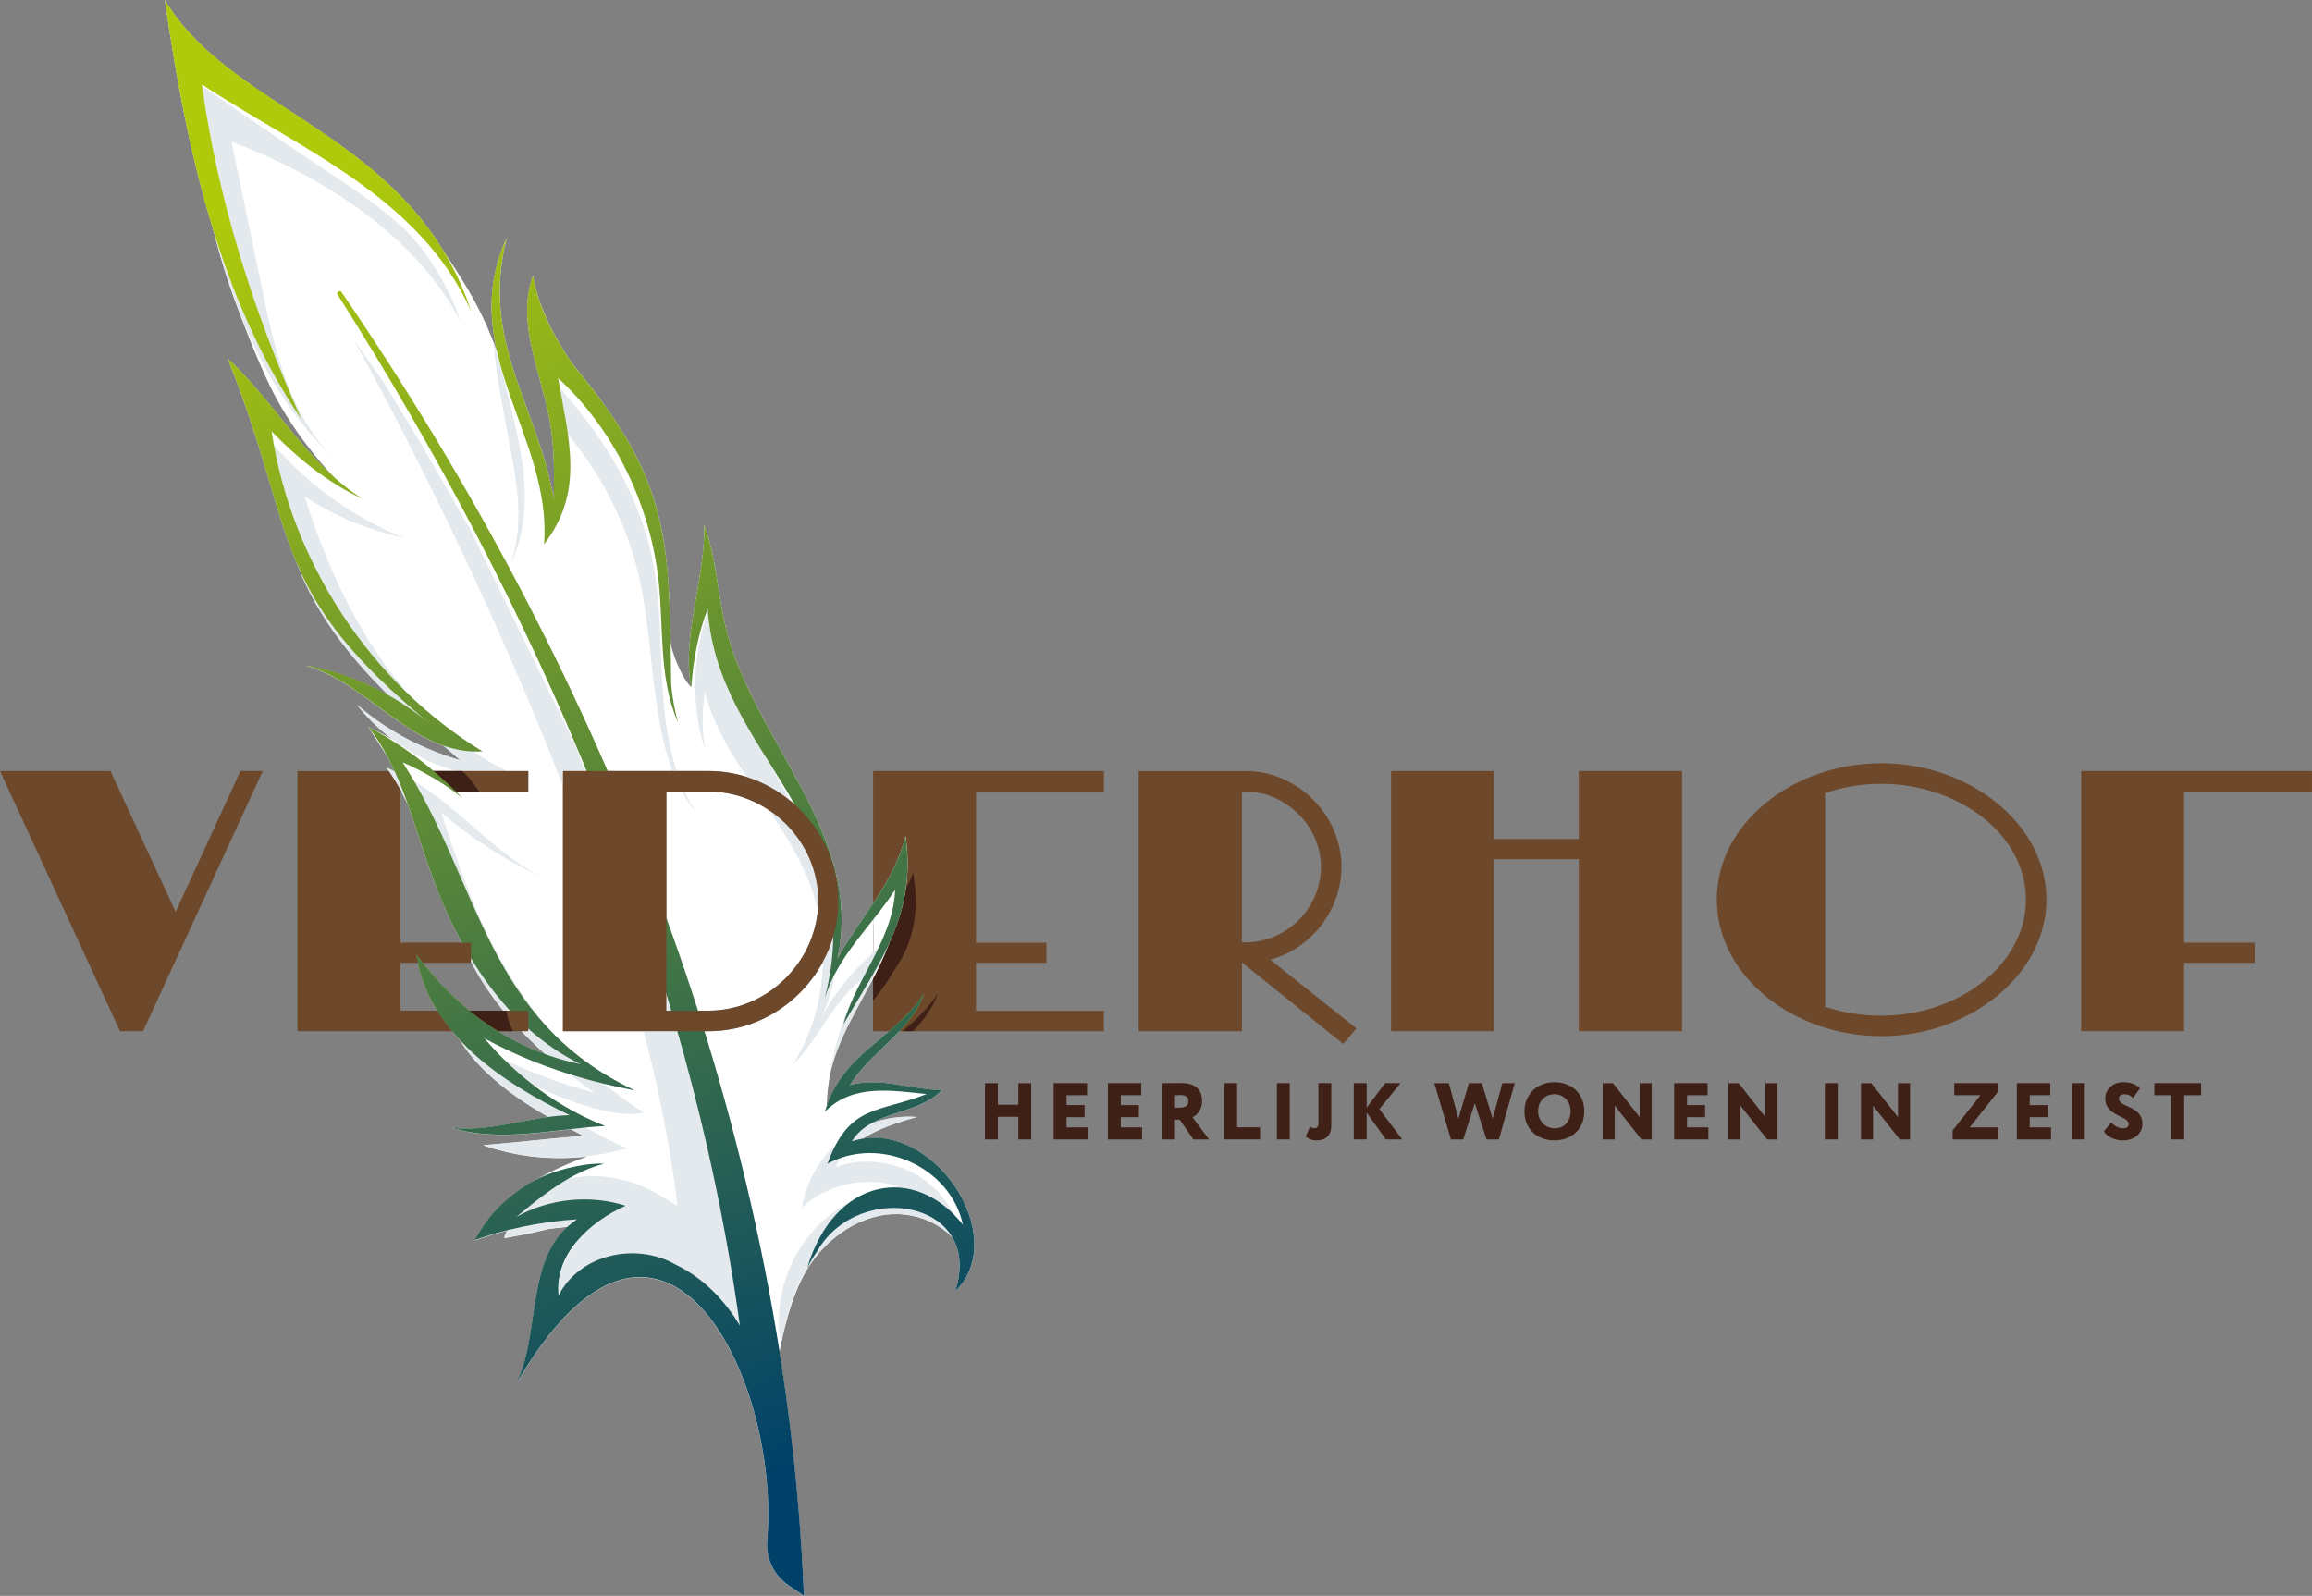
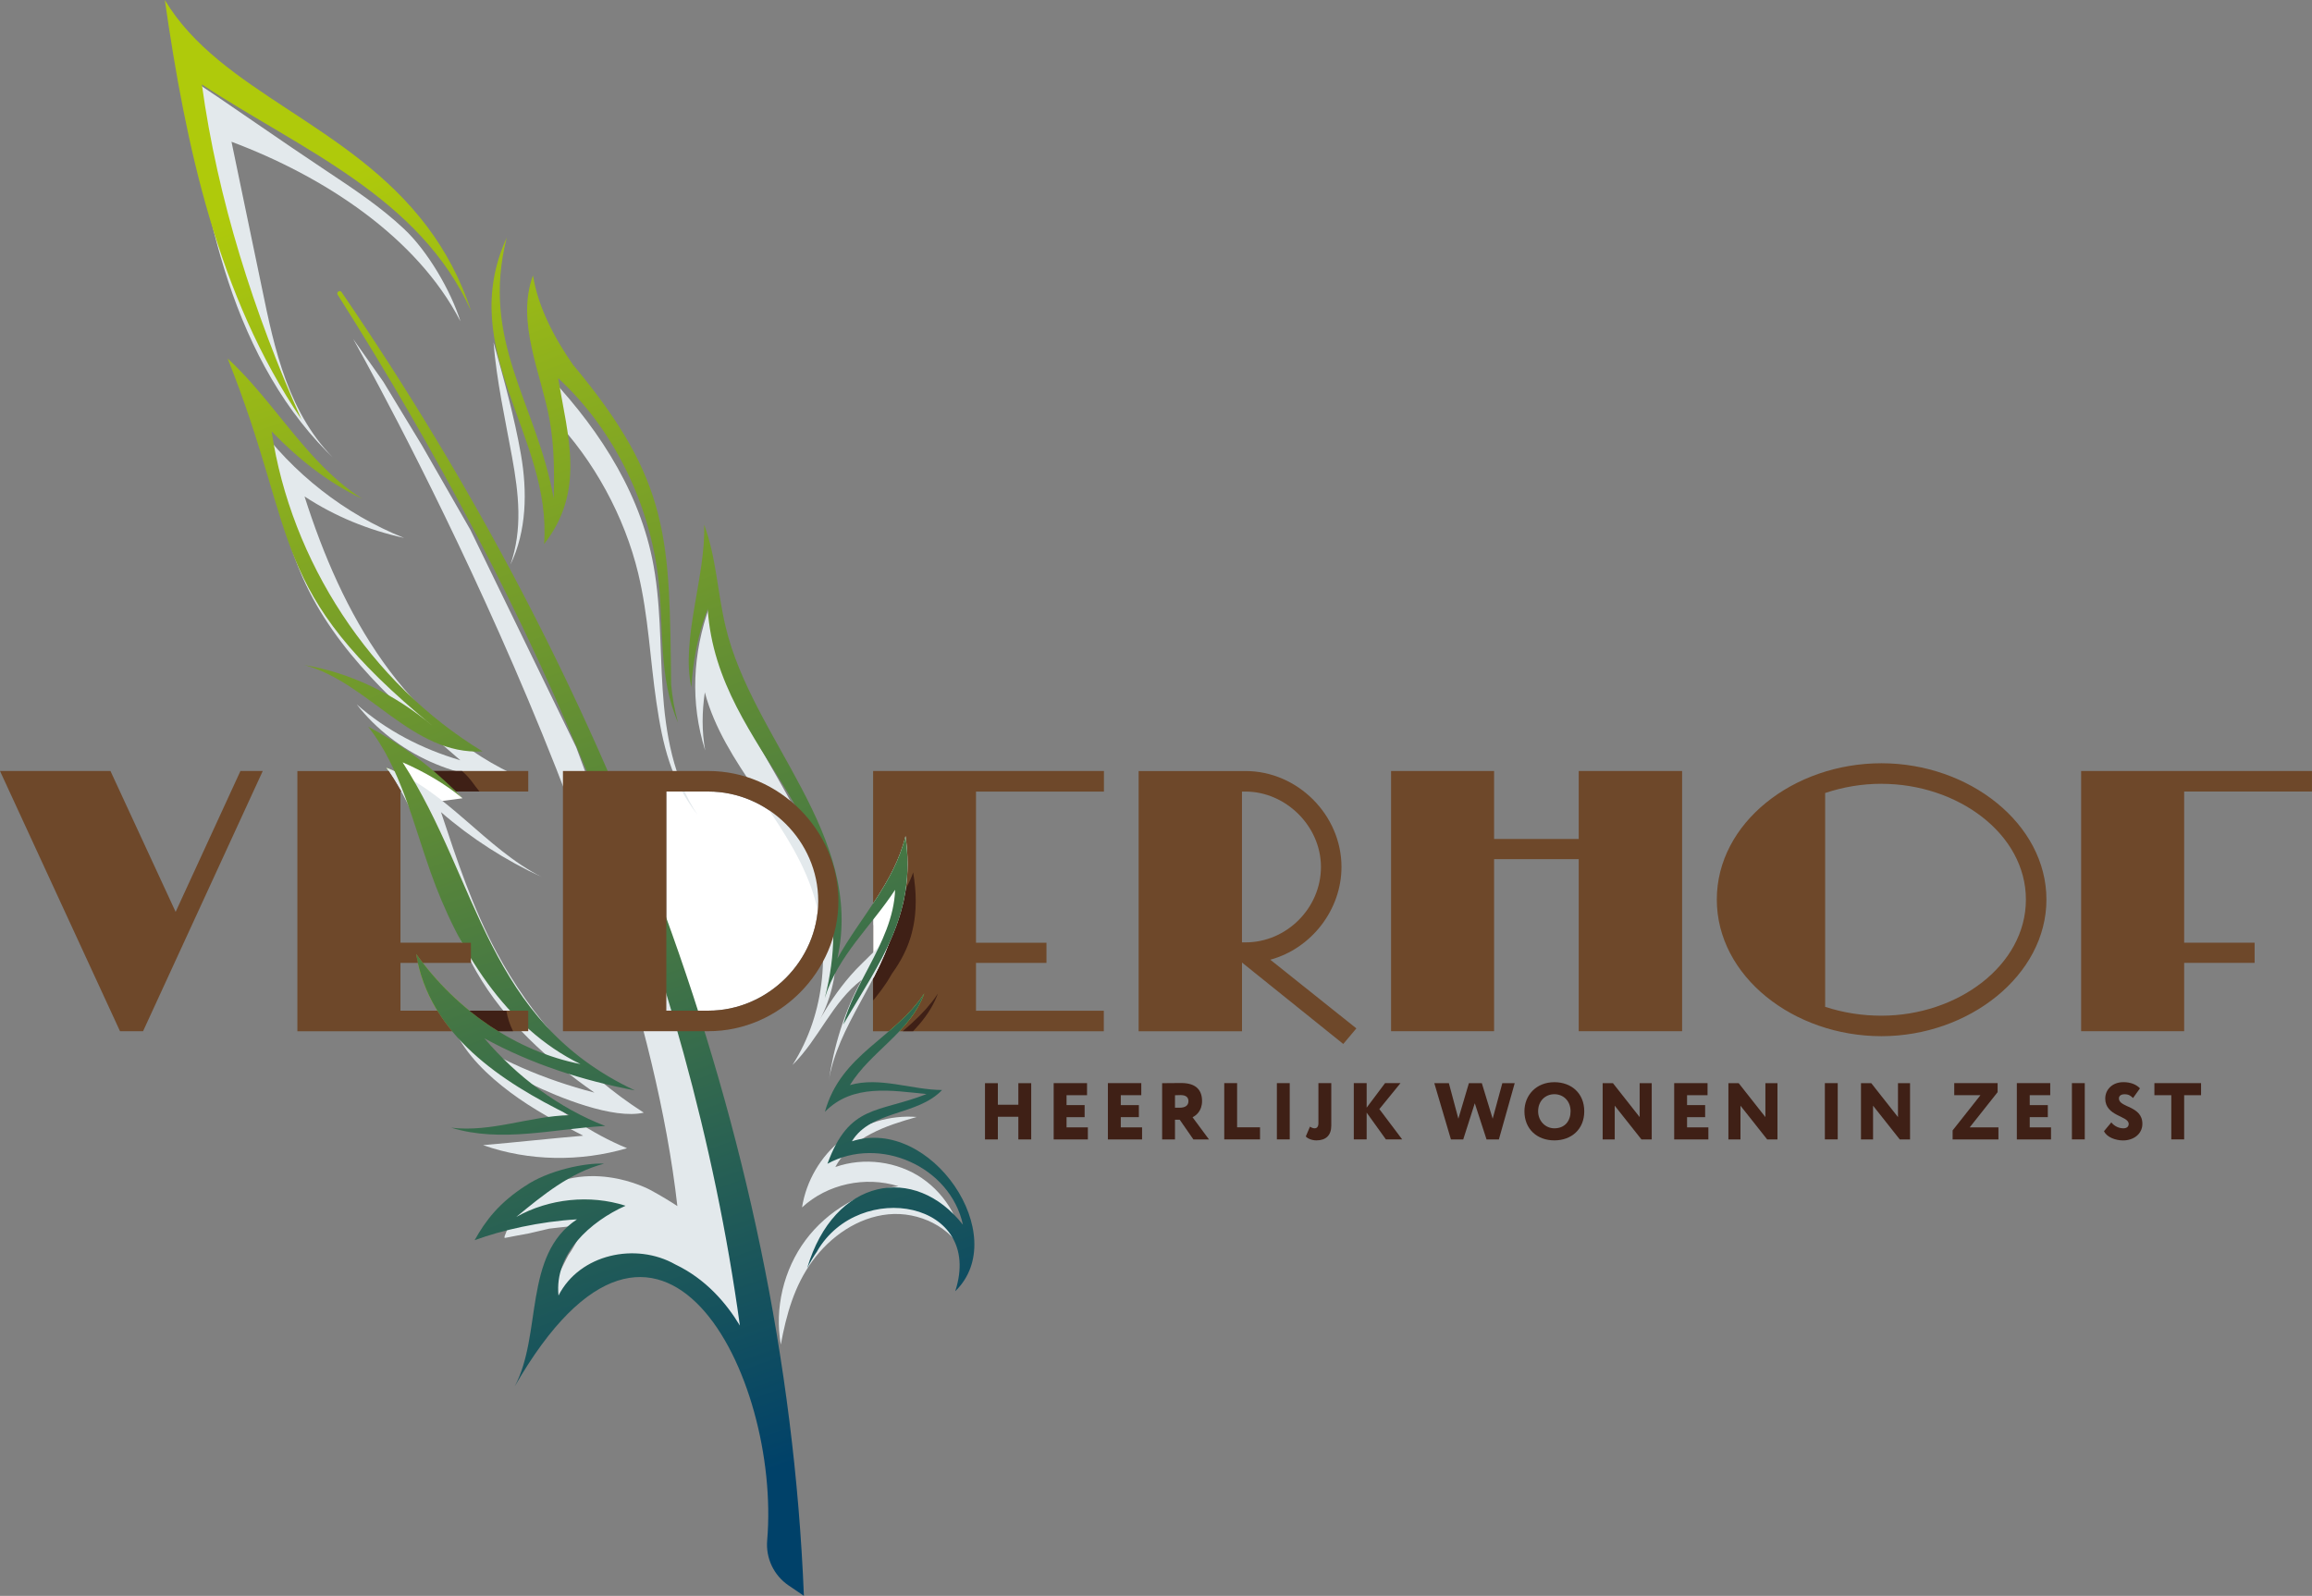
<svg xmlns="http://www.w3.org/2000/svg" xmlns:xlink="http://www.w3.org/1999/xlink" id="Laag_2" viewBox="0 0 584.34 403.4">
  <rect x="0" y="0" width="584.34" height="403.4" fill="#808080" stroke="none" />
  <defs>
    <style>.cls-1{fill:url(#Naamloos_verloop_15-6);}.cls-1,.cls-2,.cls-3,.cls-4,.cls-5,.cls-6,.cls-7,.cls-8,.cls-9,.cls-10,.cls-11,.cls-12,.cls-13,.cls-14{stroke-width:0px;}.cls-2{fill:url(#Naamloos_verloop_15-3);}.cls-3{fill:url(#Naamloos_verloop_15-7);}.cls-4{fill:#6e482a;}.cls-5{fill:#e3e9ec;}.cls-6{fill:#3f2016;}.cls-7{fill:none;}.cls-8{fill:#95c11f;}.cls-9{fill:#afca0b;}.cls-10{fill:#fff;}.cls-11{fill:url(#Naamloos_verloop_15-4);}.cls-12{fill:url(#Naamloos_verloop_15-2);}.cls-13{fill:url(#Naamloos_verloop_15-5);}.cls-14{fill:url(#Naamloos_verloop_15);}</style>
    <linearGradient id="Naamloos_verloop_15" x1="141.47" y1="23.97" x2="257.94" y2="349.4" gradientUnits="userSpaceOnUse">
      <stop offset="0" stop-color="#afca0b" />
      <stop offset="1" stop-color="#004169" />
    </linearGradient>
    <linearGradient id="Naamloos_verloop_15-2" x1="56.39" y1="54.42" x2="172.84" y2="379.83" xlink:href="#Naamloos_verloop_15" />
    <linearGradient id="Naamloos_verloop_15-3" x1="126.94" y1="29.17" x2="243.41" y2="354.6" xlink:href="#Naamloos_verloop_15" />
    <linearGradient id="Naamloos_verloop_15-4" x1="116.05" y1="33.07" x2="232.51" y2="358.5" xlink:href="#Naamloos_verloop_15" />
    <linearGradient id="Naamloos_verloop_15-5" x1="78.55" y1="46.49" x2="195.01" y2="371.92" xlink:href="#Naamloos_verloop_15" />
    <linearGradient id="Naamloos_verloop_15-6" x1="55.02" y1="54.91" x2="171.51" y2="380.39" xlink:href="#Naamloos_verloop_15" />
    <linearGradient id="Naamloos_verloop_15-7" x1="63.57" y1="51.85" x2="180.04" y2="377.28" xlink:href="#Naamloos_verloop_15" />
  </defs>
  <g id="Laag_1-2">
    <path class="cls-6" d="m257.38,282.29h-5.18v5.73h-3.25v-14.22h3.25v5.45h5.18v-5.45h3.25v14.22h-3.25v-5.73Z" />
    <path class="cls-6" d="m266.31,273.79h8.43v3.05h-5.18v2.5h4.57v3.05h-4.57v2.58h5.39v3.05h-8.64v-14.22Z" />
    <path class="cls-6" d="m280.02,273.79h8.43v3.05h-5.18v2.5h4.57v3.05h-4.57v2.58h5.38v3.05h-8.64v-14.22Z" />
    <path class="cls-6" d="m293.72,288.02v-14.22c.79,0,4.43-.04,4.83-.04,3.88,0,5.26,1.93,5.26,4.55s-1.63,3.72-2.4,4.1l4.15,5.61h-3.94l-3.45-4.98h-1.2v4.98h-3.25Zm3.25-11.17v3.15h1.18c1.24,0,2.22-.45,2.22-1.65,0-.79-.41-1.54-1.97-1.54-.49,0-.75.02-1.42.04Z" />
    <path class="cls-6" d="m309.42,273.79h3.25v11.17h5.79v3.05h-9.04v-14.22Z" />
    <path class="cls-6" d="m322.72,273.79h3.25v14.22h-3.25v-14.22Z" />
    <path class="cls-6" d="m336.47,284.54c0,2.42-1.34,3.72-3.76,3.72-1.22,0-2.32-.53-2.68-1l1.06-2.48c.32.24.77.43,1.18.43.57,0,.95-.43.95-1.26v-10.16h3.25v10.75Z" />
    <path class="cls-6" d="m342.16,273.79h3.25v6.2l4.65-6.2h3.9l-5.34,6.56,5.77,7.66h-4.12l-4.86-6.77v6.77h-3.25v-14.22Z" />
    <path class="cls-6" d="m378.82,288.02h-3.11l-2.97-9.14-2.92,9.14h-3.11l-4.2-14.22h3.68l2.4,8.98,2.66-8.98h3.27l2.74,8.98,2.44-8.98h3.13l-4,14.22Z" />
    <path class="cls-6" d="m392.85,273.55c4.33,0,7.56,2.82,7.56,7.36s-3.23,7.35-7.56,7.35-7.56-2.82-7.56-7.35c0-4.12,3.03-7.36,7.56-7.36Zm0,11.66c2.7,0,4.1-1.91,4.1-4.31,0-2.6-1.81-4.31-4.1-4.31s-4.1,1.71-4.1,4.31c0,2.44,1.83,4.31,4.1,4.31Z" />
    <path class="cls-6" d="m414.86,288.02l-6.75-8.53v8.53h-3.05v-14.22h2.6l6.75,8.57v-8.57h3.05v14.22h-2.6Z" />
    <path class="cls-6" d="m423.14,273.79h8.43v3.05h-5.18v2.5h4.57v3.05h-4.57v2.58h5.39v3.05h-8.64v-14.22Z" />
    <path class="cls-6" d="m446.64,288.02l-6.75-8.53v8.53h-3.05v-14.22h2.6l6.75,8.57v-8.57h3.05v14.22h-2.6Z" />
    <path class="cls-6" d="m461.22,273.79h3.25v14.22h-3.25v-14.22Z" />
    <path class="cls-6" d="m480.15,288.02l-6.75-8.53v8.53h-3.05v-14.22h2.6l6.75,8.57v-8.57h3.05v14.22h-2.6Z" />
    <path class="cls-6" d="m493.91,273.79h10.97v2.28l-7.05,8.9h7.26v3.05h-11.58v-2.28l7.03-8.9h-6.62v-3.05Z" />
    <path class="cls-6" d="m509.75,273.79h8.43v3.05h-5.18v2.5h4.57v3.05h-4.57v2.58h5.38v3.05h-8.64v-14.22Z" />
    <path class="cls-6" d="m523.66,273.79h3.25v14.22h-3.25v-14.22Z" />
    <path class="cls-6" d="m532.09,277.65c0-2.19,1.75-4.11,4.59-4.11,1.83,0,3.29.61,4.18,1.57l-1.75,2.44c-.63-.59-1.1-.95-2.15-.95-.9,0-1.42.41-1.42,1.06,0,2.36,5.93,1.79,5.93,6.42,0,2.48-2.13,4.19-4.88,4.19-1.91,0-4.12-.81-4.82-2.34l1.85-2.22c.81,1.04,2.05,1.5,3.05,1.5.85,0,1.34-.43,1.34-1.1,0-2.13-5.93-1.87-5.93-6.46Z" />
    <path class="cls-6" d="m544.51,273.79h11.79v3.05h-4.27v11.17h-3.25v-11.17h-4.27v-3.05Z" />
    <path class="cls-4" d="m36.15,260.66h-5.82L0,194.89h27.92l16.47,35.61,16.38-35.61h5.64l-30.25,65.77Z" />
    <path class="cls-4" d="m339.5,263.89l-25.59-20.58v17.36h-26.13v-65.77h27.02c13.15,0,24.25,11.1,24.25,24.25,0,10.74-7.52,20.58-17.99,23.44l21.75,17.36-3.31,3.94Zm-24.7-63.8h-.9v38.12h.9c10.38,0,19.06-8.68,19.06-19.06s-8.95-19.06-19.06-19.06Z" />
    <path class="cls-4" d="m399.01,260.66v-43.49h-21.39v43.49h-26.04v-65.77h26.04v17.18h21.39v-17.18h26.13v65.77h-26.13Z" />
    <path class="cls-4" d="m475.52,261.92c-22.19,0-41.61-15.12-41.61-34.54s19.42-34.45,41.61-34.45,41.7,15.3,41.7,34.45-19.6,34.54-41.7,34.54Zm0-63.8c-4.92,0-9.66.81-14.23,2.33v54.05c4.65,1.52,9.4,2.24,14.23,2.24,19.24,0,36.51-12.71,36.51-29.35s-17.27-29.26-36.51-29.26Z" />
    <path class="cls-4" d="m552.03,200.08v38.21h17.81v5.1h-17.81v17.27h-26.04v-65.77h58.34v5.19h-32.3Z" />
    <path class="cls-7" d="m126.44,260.97c.19.12.38.22.57.33.65.38,1.29.76,1.95,1.12.32.17.64.34.96.51.54.29,1.08.57,1.63.84.34.17.69.34,1.03.5.55.26,1.11.51,1.67.76.33.14.65.29.98.43.72.3,1.45.59,2.18.86.16.06.32.13.48.19,0,0,0,0,0,0,0,0,0,0,0,0-1.64-1.46-3.24-2.97-4.79-4.52-.14-.14-.28-.29-.42-.43-.29-.29-.56-.59-.84-.88h-5.88c.16.1.32.21.49.31Z" />
    <path class="cls-7" d="m101.21,238.29h15.53s-.03-.07-.05-.1c0,0,0,0,0,0,0,0,0,0,0,0-.73-1.33-1.43-2.68-2.1-4.04-.16-.33-.32-.66-.48-.99-.5-1.04-.99-2.09-1.46-3.15-.19-.41-.37-.83-.55-1.24-.44-1.02-.87-2.04-1.28-3.07-.16-.39-.32-.78-.48-1.18-.54-1.39-1.07-2.78-1.56-4.17-.46-1.3-.91-2.62-1.35-3.94-.07-.2-.14-.41-.21-.61-.36-1.08-.71-2.16-1.06-3.24-1.02-3.14-2.04-6.3-3.15-9.42-.01-.03-.03-.06-.05-.09-.45-.91-.92-1.81-1.41-2.7-.05-.09-.1-.18-.15-.27h-.2v38.21Z" />
    <path class="cls-7" d="m106.86,243.39c.05.06.09.13.14.19.2.25.4.5.6.75.44.55.89,1.1,1.34,1.63.24.28.47.55.71.83.45.51.9,1.02,1.36,1.51.24.26.47.51.71.76.55.58,1.1,1.14,1.67,1.69.15.15.3.31.46.46.72.69,1.44,1.37,2.18,2.03.21.19.43.37.65.56.54.47,1.08.93,1.63,1.38.11.09.23.18.35.28h8.59c-.32-.39-.65-.78-.96-1.18-.14-.18-.28-.37-.42-.55-.49-.64-.97-1.28-1.44-1.93-.19-.27-.39-.54-.58-.81-.43-.61-.84-1.22-1.25-1.84-.17-.26-.35-.52-.52-.79-.55-.87-1.09-1.74-1.6-2.64,0,0,0-.01-.01-.02,0,0,0-.01,0-.02-.51-.88-.97-1.79-1.44-2.7v.4h-12.15Z" />
    <path class="cls-7" d="m109.11,252.96c-.44-.85-.86-1.72-1.25-2.61-.01-.03-.03-.06-.04-.09-.37-.86-.7-1.74-1.01-2.64-.05-.15-.1-.3-.16-.45-.29-.87-.55-1.76-.78-2.67-.04-.15-.07-.31-.11-.47-.05-.21-.08-.43-.13-.63h-4.43v12.08h9.34c-.47-.77-.93-1.55-1.35-2.36-.03-.05-.05-.11-.08-.16Z" />
    <path class="cls-7" d="m212.04,264.35c-.8,1.98-1.49,4.01-2,6.09-.78,3.36-1.03,6.8-1.1,9.26,0,0,0,0,0,0,2.94-8.89,9.54-13.71,15.76-19.04h-4.02v-13.33c-2.92,5.64-6.24,11.11-8.59,16.92-.01.03-.03.07-.04.1Z" />
    <polygon class="cls-7" points="174.75 173.71 174.75 173.71 174.75 173.71 174.75 173.71" />
-     <path class="cls-4" d="m99.72,194.92s0-.02-.01-.02h-.05s.04.02.06.02c0,0,0,0,0,0Z" />
    <path class="cls-4" d="m279.01,200.08v-5.19h-58.34v33.47c.21-.32.43-.65.64-.97,3.23-4.96,6.09-10.11,7.53-16.04h0s0,0,0,0c.17,1.16.29,2.29.37,3.4,0,.12.02.25.03.38.07,1.03.11,2.04.11,3.03,0,.19,0,.37,0,.56,0,.94-.04,1.87-.1,2.78-.01.22-.03.43-.05.65-.07.87-.17,1.74-.29,2.58-.03.23-.07.47-.11.7-.13.81-.27,1.61-.45,2.39-.06.25-.12.5-.18.75-.15.63-.31,1.25-.49,1.87-.11.39-.22.77-.34,1.15-.17.55-.35,1.1-.54,1.64-.14.4-.28.8-.43,1.19-.2.55-.42,1.09-.64,1.63-.17.42-.34.83-.53,1.25-.23.52-.46,1.04-.7,1.56,0,0,0,0,0,0-.04.11-.08.21-.12.32-.25.67-.52,1.34-.8,2-.11.27-.23.53-.35.79-.23.52-.46,1.03-.7,1.55-.12.26-.24.51-.36.77-.28.58-.57,1.17-.86,1.75-.07.15-.15.3-.22.44-.15.29-.3.57-.45.86v13.33h4.02c1.41-1.21,2.79-2.44,4.11-3.75.03-.03.07-.06.1-.1.47-.47.92-.95,1.37-1.44.11-.12.22-.23.33-.35.41-.46.8-.94,1.19-1.43.12-.15.26-.3.38-.46.5-.65.98-1.31,1.43-2.01-.22.61-.47,1.2-.74,1.78-1.38,2.95-3.34,5.43-5.53,7.76h51.68v-5.19h-32.3v-12.08h17.81v-5.1h-17.81v-38.21h32.3Z" />
    <path class="cls-10" d="m179.06,200.08h-10.65v55.39h10.65c15.03,0,27.74-12.71,27.74-27.74s-12.71-27.65-27.74-27.65Z" />
    <path class="cls-8" d="m116.68,253.81c-.21-.19-.43-.37-.65-.56-.74-.66-1.47-1.34-2.18-2.03-.15-.15-.3-.31-.46-.46-.56-.56-1.12-1.12-1.67-1.69-.24-.25-.47-.51-.71-.76-.46-.5-.91-1-1.36-1.51-.24-.27-.48-.55-.71-.83-.45-.54-.9-1.08-1.34-1.63-.2-.25-.4-.5-.6-.75-.05-.06-.09-.12-.14-.19h-1.23c.05.21.08.43.13.63.04.16.07.31.11.47.23.91.49,1.8.78,2.67.05.15.1.3.16.45.31.9.64,1.78,1.01,2.64.01.03.03.06.04.09.38.89.8,1.76,1.25,2.61.03.05.05.11.08.16.42.8.88,1.59,1.35,2.36h8.1c-.11-.09-.23-.18-.35-.28-.55-.45-1.09-.92-1.63-1.38Z" />
-     <path class="cls-10" d="m208.94,279.71s0,0,0,0c.07-2.46.33-5.9,1.1-9.26.52-2.08,1.2-4.11,2-6.09.01-.03.03-.07.04-.1,2.35-5.81,5.67-11.28,8.59-16.92v-18.97c-.19.29-.39.59-.58.88-.82,1.23-1.66,2.45-2.5,3.68-.42.61-.84,1.23-1.25,1.84-1.66,2.46-3.27,4.95-4.71,7.54,2.1-9.44.95-18.23-1.85-26.7-.38-1.16-.78-2.31-1.22-3.45-1-2.6-2.13-5.17-3.36-7.72s-2.55-5.09-3.91-7.62c-.45-.84-.91-1.68-1.38-2.52-.93-1.68-1.86-3.36-2.8-5.04-.47-.84-.94-1.68-1.4-2.52-5.13-9.24-10.01-18.55-12.33-28.37-.51-2.13-.91-4.3-1.28-6.49-.18-1.09-.36-2.19-.53-3.29-.87-5.49-1.72-10.98-3.61-15.97h0s0,0,0,0c.09,2.4-.06,4.91-.35,7.5-.29,2.59-.71,5.25-1.17,7.93-.3,1.79-.62,3.58-.92,5.38-.3,1.79-.58,3.58-.82,5.34-.71,5.3-.97,10.41.04,14.94h0s0,0,0,0h0c-2.19-1.87-5.24-9.12-5.28-11.85,0-.12,0-.24,0-.36,0-.01,0-.02,0-.03-.01-.8-.03-1.58-.05-2.36,0-.17,0-.33-.01-.5-.02-.7-.04-1.4-.06-2.09,0-.21-.01-.42-.02-.63-.02-.66-.04-1.31-.07-1.96,0-.2-.02-.39-.02-.58-.03-.66-.05-1.32-.08-1.96,0-.06,0-.12,0-.18-.1-2.14-.24-4.19-.41-6.19-.02-.21-.03-.43-.05-.64-.05-.5-.1-1-.15-1.49-.03-.28-.06-.56-.09-.84-.05-.47-.11-.93-.16-1.39-.04-.3-.07-.59-.11-.89-.06-.45-.12-.89-.18-1.34-.04-.3-.09-.59-.13-.89-.07-.44-.14-.87-.21-1.3-.05-.29-.1-.58-.15-.87-.08-.43-.16-.87-.24-1.29-.05-.28-.11-.55-.17-.83-.09-.44-.18-.88-.28-1.31-.05-.22-.1-.43-.16-.65-.24-1.01-.49-2.01-.77-3-.04-.13-.07-.26-.11-.39-.12-.41-.25-.83-.38-1.24-.09-.28-.17-.57-.26-.85-.13-.39-.26-.78-.4-1.17-.1-.3-.21-.61-.32-.91-.14-.38-.28-.76-.42-1.14-.12-.31-.24-.63-.36-.94-.15-.38-.3-.75-.46-1.13-.13-.32-.27-.64-.41-.96-.16-.37-.32-.74-.49-1.12-.15-.33-.31-.66-.46-.99-.17-.37-.35-.73-.53-1.1-.17-.35-.35-.7-.53-1.05-.18-.36-.36-.71-.55-1.07-.22-.42-.45-.84-.69-1.25-.27-.5-.55-1-.84-1.5-.28-.49-.57-.98-.87-1.48-.2-.32-.4-.65-.61-.98-.26-.41-.51-.83-.78-1.24-.22-.34-.44-.68-.66-1.02-.27-.42-.55-.83-.83-1.26-.23-.34-.47-.69-.71-1.04-.29-.43-.59-.85-.9-1.29-.25-.35-.5-.7-.75-1.05-.32-.44-.65-.89-.98-1.34-.25-.34-.51-.69-.77-1.04-.36-.48-.74-.97-1.11-1.46-.25-.33-.5-.65-.76-.99-.43-.54-.87-1.1-1.31-1.65-.23-.29-.45-.57-.69-.86-.67-.83-1.36-1.67-2.07-2.52-.02-.02-.03-.04-.05-.06-.59-.84-1.16-1.7-1.73-2.57-.81-1.26-1.58-2.55-2.32-3.86-.55-.97-1.08-1.96-1.58-2.95-.5-1-.97-2.01-1.41-3.03-1.42-3.3-2.52-6.7-3.07-10.15,0,0,0,0,0,0h0c-.54,1.47-.92,2.96-1.15,4.46-.12.75-.2,1.5-.26,2.26-.11,1.51-.09,3.03.02,4.56.06.76.13,1.53.23,2.3.99,7.67,3.97,15.43,5.32,22.75,1.22,6.66,1.25,13.37,1.08,20.08-.51-2.85-1.16-5.58-1.9-8.22-.09-.31-.17-.62-.26-.92-.95-3.31-2.04-6.49-3.15-9.59-.3-.82-.59-1.64-.89-2.46-2.05-5.62-4.11-11.07-5.54-16.74-.33-1.3-.62-2.61-.88-3.93-.76-3.98-1.16-8.1-.99-12.49.06-1.46.18-2.96.37-4.49s.45-3.1.79-4.7c.17-.8.36-1.61.57-2.44-.37.8-.69,1.59-1,2.38-.09.23-.17.46-.26.68-.22.6-.43,1.2-.62,1.8-.07.2-.14.4-.2.61-.23.75-.44,1.5-.62,2.25-.05.21-.09.41-.14.61-.13.55-.24,1.11-.34,1.66-.05.28-.1.55-.14.83-.09.53-.16,1.07-.22,1.6-.03.26-.07.53-.09.79-.06.63-.11,1.25-.14,1.87-.02.34-.03.68-.04,1.01-.01.37-.02.75-.02,1.12,0,.37,0,.73,0,1.1,0,.33.02.65.04.98.03.72.08,1.44.14,2.16.02.22.04.44.06.66.05.47.1.94.17,1.41.02.15.04.29.06.44.23,1.63.53,3.25.9,4.86-.28-.76-.57-1.53-.87-2.3-3.99-10.55-9.47-18.23-12.9-23.51,0,0,0,0,0,0-.36-.59-.72-1.16-1.1-1.73h0c-.07-.12-.15-.24-.21-.35-.46-.77-.97-1.48-1.48-2.13-.35-.49-.7-.99-1.06-1.46-8-10.66-18.13-18.25-28.29-25.08-1.56-1.05-3.13-2.08-4.68-3.11-4.67-3.07-9.27-6.05-13.6-9.18-2.16-1.56-4.26-3.16-6.26-4.82-1.33-1.11-2.63-2.24-3.87-3.41-.62-.59-1.23-1.18-1.83-1.78-1.19-1.21-2.33-2.46-3.4-3.76-1.61-1.95-3.09-4-4.4-6.2.34,2.4.7,4.81,1.08,7.22.05.32.1.64.15.97.33,2.13.67,4.26,1.03,6.39.04.22.08.43.11.65.38,2.26.78,4.52,1.2,6.78.02.09.03.18.05.26,2.26,12.21,5.06,24.36,8.74,36.19.54,2.14,1.11,4.28,1.72,6.4.61,2.13,1.26,4.24,1.96,6.35,0,0,.12.37.36,1.04h0c.47,1.4.97,2.79,1.48,4.17,1.96,5.39,5.26,14.01,8.78,21.29,5.07,10.49,13.24,20.08,16.48,23.2-.75-.67-1.5-1.35-2.23-2.06-.74-.72-1.47-1.44-2.17-2.18-7.93-8.32-14.36-18.23-22.86-26.06.58,1.45,1.13,2.87,1.66,4.25.2.54.39,1.05.59,1.58.31.83.63,1.66.92,2.47.25.7.49,1.37.73,2.05.21.6.44,1.21.64,1.8.27.79.53,1.55.79,2.32.15.45.31.91.46,1.35.3.9.59,1.78.87,2.66.09.27.18.54.26.8.34,1.06.67,2.11.99,3.13.01.04.03.08.04.12,3.63,11.68,5.93,20.9,9.71,29.63,0,0,0,0,0,0,.11.27.22.54.33.81.32.78.61,1.58.95,2.35.58,1.32,1.21,2.61,1.86,3.88.2.39.42.78.63,1.17.47.89.96,1.76,1.47,2.63.25.42.5.84.75,1.25.52.85,1.06,1.69,1.61,2.52.24.36.48.73.73,1.09.67.99,1.37,1.96,2.08,2.92.13.18.26.36.39.54,1.8,2.39,3.71,4.7,5.71,6.96.1.12.21.23.32.35.91,1.02,1.84,2.03,2.79,3.02.11.12.23.24.34.36,1.02,1.06,2.05,2.11,3.09,3.15,0,0,0,0,0,0-.37-.21-.74-.4-1.11-.59-.81-.44-1.63-.86-2.45-1.26-.42-.2-.83-.41-1.25-.61-1.09-.51-2.18-.98-3.28-1.43-.36-.14-.72-.28-1.08-.42-.98-.38-1.96-.73-2.95-1.05-.27-.09-.53-.18-.8-.27-1.21-.38-2.43-.72-3.65-1.03-.3-.08-.6-.15-.91-.22-1.27-.3-2.55-.57-3.83-.79.73.2,1.45.43,2.17.68.15.05.3.11.45.16.69.25,1.36.53,2.03.82.12.05.25.11.37.17.6.27,1.19.56,1.77.86.12.06.25.12.37.19.64.34,1.26.69,1.89,1.05.18.1.36.21.53.32.56.34,1.12.68,1.67,1.04.18.12.36.23.54.35.47.31.94.63,1.41.95.26.18.52.35.78.53.38.26.76.53,1.13.8,6.55,4.68,12.82,9.94,20.06,12.45,0,0,0,0,0,0,1.42,1.23,2.84,2.46,4.26,3.68-1.21-.36-2.41-.74-3.6-1.15-6.25-2.17-12.11-5.12-17.47-8.93-1.76-1.25-3.48-2.58-5.12-4.03,0,0,0,0,0,0h0c.63.82,1.3,1.61,1.99,2.38.1.11.2.21.29.31.62.68,1.25,1.34,1.9,1.98.04.04.09.08.14.13,1.48,1.43,3.06,2.77,4.71,4.01-2.94-1.63-6.14-3.17-6.14-3.17l4.82,7.53c.64,1.2,1.25,2.42,1.82,3.67h33.8v5.19h-32.1c.05.09.1.18.15.27.49.89.96,1.79,1.41,2.7.01.03.03.06.05.09,1.11,3.12,2.13,6.27,3.15,9.42.35,1.08.7,2.16,1.06,3.24.07.21.14.41.21.61.44,1.32.89,2.64,1.35,3.94.49,1.39,1.01,2.78,1.56,4.17.15.39.32.78.48,1.18.41,1.02.84,2.05,1.28,3.07.18.41.36.83.55,1.24.47,1.05.96,2.1,1.46,3.15.16.33.32.66.48.99.67,1.36,1.37,2.71,2.1,4.04,0,0,0,0,0,0,0,0,0,0,0,0,.01.03.03.07.05.1h2.27v4.7c.47.91.93,1.81,1.44,2.7,0,0,0,.01,0,.02,0,0,0,.01.01.02.51.89,1.05,1.77,1.6,2.64.17.27.34.53.52.79.41.62.82,1.24,1.25,1.84.19.27.38.54.58.81.47.65.95,1.3,1.44,1.93.14.18.28.37.42.55.31.4.64.79.96,1.18h6.27v5.19h-1.68c.28.29.56.59.84.88.14.14.28.29.42.43,1.55,1.55,3.14,3.06,4.79,4.52,0,0,0,0,0,0,0,0,0,0,0,0-.16-.06-.32-.13-.48-.19-.73-.27-1.46-.56-2.18-.86-.33-.14-.65-.28-.98-.43-.56-.24-1.11-.49-1.67-.76-.35-.16-.69-.33-1.03-.5-.55-.27-1.09-.55-1.63-.84-.32-.17-.64-.34-.96-.51-.65-.36-1.3-.74-1.95-1.12-.19-.11-.38-.22-.57-.33-.16-.1-.32-.21-.49-.31h-11.66c.65.78,1.31,1.56,2.01,2.31,0,0,0,0,0,0,0,0,0,0,0,0,.78,1.28,1.65,2.5,2.59,3.68.01.02.03.03.04.05.36.45.74.88,1.12,1.32.17.19.33.39.5.57.35.38.7.75,1.06,1.12.23.24.46.47.7.71.33.33.67.65,1.01.97.29.27.58.54.88.8.31.28.62.55.93.83.37.32.76.64,1.14.95.25.21.5.42.75.62.65.52,1.3,1.02,1.96,1.52,0,0,.02.01.03.02.74.55,1.49,1.09,2.25,1.62.17.12.35.23.52.35.61.42,1.23.83,1.86,1.23.14.09.28.17.42.26.68.43,1.36.85,2.05,1.27.07.04.14.08.21.13.77.46,1.54.91,2.32,1.35-.47.06-.93.13-1.4.2-.07.01-.14.02-.21.03-3.28.51-6.54,1.21-9.81,1.78-.02,0-.05,0-.07.01-.55.1-1.11.18-1.66.27-.08.01-.15.02-.23.04-1.19.18-2.39.33-3.59.44-.11,0-.22.02-.33.03-.46.04-.93.07-1.39.09-.19,0-.38.02-.57.02-.39.01-.79.02-1.19.03-.21,0-.41,0-.62,0-.4,0-.81-.02-1.21-.04-.19,0-.37-.01-.56-.03-.59-.04-1.18-.09-1.77-.16h0c.72.22,1.45.41,2.17.59.22.05.44.1.67.15.52.12,1.04.22,1.57.32.24.04.47.08.71.12.58.09,1.15.17,1.73.24.16.02.31.04.47.06.73.08,1.47.14,2.21.19.17.01.33.02.5.02.58.03,1.17.05,1.75.07.22,0,.45,0,.67,0,.57,0,1.13,0,1.7,0,.18,0,.37,0,.55,0,1.52-.04,3.04-.12,4.57-.24.15-.01.3-.02.45-.04.65-.05,1.3-.11,1.95-.17.12-.01.24-.02.36-.03,2.73-.27,5.46-.6,8.18-.91,0,0,.01,0,.02,0,1.05.56,2.1,1.11,3.16,1.67-4.26.36-8.46.77-12.65,1.19-4.2.41-8.39.83-12.65,1.19,0,0,0,0,0,0h0s0,0,0,0c.93.33,1.87.62,2.82.9.24.07.49.14.74.21.85.24,1.71.46,2.58.66.1.02.21.05.31.08,1,.22,2,.41,3,.58.16.03.33.05.49.08.94.15,1.88.28,2.83.38.08,0,.16.02.24.03,2.17.23,4.36.33,6.54.32.02,0,.05,0,.07,0,2.22-.01,4.43-.15,6.63-.4-3.59,1.26-9.08,3.5-14.24,6.66-.48.28-.94.57-1.38.87-.07.04-.13.09-.2.14-.73.48-1.44.96-2.09,1.45-.36.27-.69.54-1.03.81-.33.26-.68.52-1,.79-.41.35-.78.7-1.16,1.05-.21.19-.44.38-.64.58-.41.4-.79.8-1.17,1.21-.14.15-.29.3-.43.45-.4.45-.78.91-1.15,1.36-.09.11-.19.22-.27.33-.39.5-.76,1-1.12,1.51-.05.08-.11.15-.17.23-.37.54-.73,1.09-1.08,1.64-.03.05-.06.09-.09.14-.37.59-.72,1.19-1.06,1.8,0,.01-.01.02-.02.03-.07.11-.11.2-.11.2,0,0,0,0,0,0,.73-.27,1.51-.53,2.3-.79.33-.11.66-.21.99-.32.45-.14.91-.28,1.38-.42,1.12-.33,2.28-.65,3.48-.96l-.57,1.45s-.02.13-.03.24.02.23.1.19c.05-.02.65-.14,1.45-.29.16-.03.33-.06.5-.09.34-.06.71-.13,1.07-.2.51-.1,1.02-.19,1.46-.27.82-.15,1.43-.26,1.43-.26l5.29-1.23s.4-.05.99-.12c0,0,.02,0,.03,0,.99-.12,2.52-.29,3.65-.4,0,0,0,0,0,0h0c-.12.11-.22.22-.33.32-.22.21-.45.42-.66.64-.14.15-.27.3-.4.45-.17.19-.35.38-.51.57-.14.16-.26.33-.39.5-.15.19-.3.38-.44.57-.13.17-.25.35-.37.53-.13.19-.26.38-.39.58-.12.18-.23.37-.34.56-.12.2-.23.39-.34.59-.11.19-.21.39-.31.59-.1.2-.21.4-.31.61-.1.2-.19.4-.28.6-.09.21-.18.42-.27.63-.09.21-.17.42-.25.63-.08.21-.16.43-.24.64-.08.21-.16.43-.23.64-.07.22-.15.43-.22.65-.07.22-.14.44-.21.66-.07.22-.13.44-.19.66-.06.22-.13.45-.19.67-.06.22-.12.45-.17.67-.06.23-.11.46-.17.69-.05.23-.1.45-.15.68-.05.23-.1.47-.15.7-.05.22-.09.45-.13.67-.05.24-.1.49-.14.73-.04.21-.08.41-.11.62-.05.26-.1.53-.14.79,0,.05-.02.1-.02.14-.14.84-.28,1.69-.41,2.54,0,.03,0,.06-.01.09-.22,1.46-.43,2.93-.66,4.39-.02.14-.04.28-.07.43-.05.33-.1.66-.16,1-.03.18-.06.35-.09.53-.05.3-.1.6-.15.89-.03.19-.07.39-.1.58-.05.28-.1.55-.15.83-.04.2-.08.4-.12.61-.05.27-.11.53-.16.8-.04.2-.09.41-.13.61-.06.26-.12.52-.18.78-.05.2-.09.41-.14.61-.06.26-.13.51-.2.77-.05.2-.1.4-.16.6-.07.26-.15.51-.22.76-.06.19-.11.39-.17.58-.08.26-.17.51-.25.76-.06.18-.12.37-.19.55-.09.26-.19.52-.29.77-.07.17-.13.34-.2.51-.12.29-.24.57-.37.85-.06.13-.11.27-.18.4-.19.41-.39.82-.61,1.22,0,0,0,0,0,0,0,0,0,0,0,0,4.03-7.01,7.98-12.51,11.82-16.7.55-.6,1.09-1.17,1.64-1.72,1.09-1.09,2.17-2.08,3.23-2.96,2.67-2.21,5.27-3.8,7.8-4.83,1.01-.41,2.01-.73,2.99-.97,3.94-.95,7.67-.53,11.12.95.86.37,1.71.81,2.54,1.31,1.25.75,2.45,1.64,3.61,2.66.78.68,1.53,1.41,2.27,2.2.74.79,1.45,1.62,2.15,2.51.7.88,1.37,1.82,2.03,2.79.66.97,1.29,1.99,1.9,3.04s1.2,2.15,1.77,3.27c.28.56.56,1.13.83,1.71.54,1.16,1.06,2.35,1.56,3.56.49,1.22.97,2.46,1.41,3.73s.87,2.55,1.26,3.86c1.58,5.22,2.74,10.74,3.42,16.25.17,1.38.31,2.76.43,4.13.11,1.37.19,2.74.25,4.11.05,1.36.07,2.71.06,4.05-.02,2.01-.11,3.99-.27,5.92-.38,4.49,1.67,8.84,5.4,11.38l3.88,2.64c-.13-3.25-.3-6.49-.5-9.73-.06-1.06-.13-2.12-.2-3.17-.15-2.25-.31-4.49-.49-6.74-.09-1.16-.17-2.33-.27-3.49-.24-2.75-.49-5.5-.77-8.24-.19-1.93-.41-3.85-.62-5.77-.11-.96-.22-1.93-.33-2.89-.85-7.26-1.85-14.49-2.99-21.7,1.44-7.5,3.89-16.79,8.3-22.85,1.14-1.57,2.43-3.05,3.84-4.39.71-.67,1.44-1.31,2.21-1.92.38-.3.77-.59,1.17-.88.79-.56,1.61-1.09,2.45-1.56.84-.48,1.7-.91,2.59-1.29,2.21-.95,4.54-1.59,6.95-1.83.66-.06,1.32-.08,1.98-.08.15,0,.31,0,.46,0,.66.02,1.32.06,1.98.14.03,0,.05,0,.08.01.65.08,1.29.21,1.93.35.12.03.24.05.36.08.67.16,1.33.35,1.98.58,0,0,.01,0,.02,0,.66.23,1.3.5,1.92.8.06.03.13.06.19.09,1.29.63,2.5,1.39,3.61,2.28.02.02.04.03.07.05.56.45,1.09.94,1.59,1.46h0s0,0,0,0c.51.86.92,1.79,1.23,2.79,0,0,0,.01,0,.02.15.49.28,1,.38,1.53,0,.04.01.09.02.13.09.49.16,1,.19,1.52,0,.1,0,.2,0,.3.03.48.04.96.03,1.45,0,.19-.04.39-.05.59-.03.42-.05.84-.11,1.27-.05.34-.13.69-.19,1.04-.06.31-.1.61-.17.93-.16.68-.35,1.37-.58,2.07,0,0,0,0,0,0h0c.44-.43.85-.87,1.23-1.33.12-.15.22-.31.34-.46.24-.32.48-.63.7-.96.12-.19.22-.38.34-.58.18-.3.36-.6.52-.91.11-.21.19-.43.29-.64.13-.3.27-.6.39-.91.08-.23.15-.46.22-.69.1-.3.2-.61.28-.92.06-.24.11-.48.16-.73.06-.31.13-.61.18-.92.04-.25.06-.51.09-.76.03-.31.07-.62.08-.93.02-.26.02-.52.02-.79,0-.31,0-.61,0-.92,0-.27-.03-.55-.05-.82-.02-.3-.05-.6-.08-.9-.03-.28-.07-.57-.12-.85-.04-.29-.09-.58-.15-.87-.06-.3-.12-.59-.19-.89-.06-.28-.13-.55-.21-.83-.08-.31-.17-.62-.27-.93-.08-.26-.16-.52-.25-.77-.11-.33-.23-.65-.35-.97-.09-.24-.19-.47-.28-.7-.14-.34-.29-.68-.44-1.02-.1-.21-.2-.41-.3-.62-.18-.36-.36-.72-.55-1.07-.09-.17-.19-.34-.28-.51-.22-.38-.44-.77-.67-1.14-.08-.13-.16-.25-.24-.38-.26-.41-.53-.82-.81-1.22-.05-.07-.11-.15-.16-.22-.32-.45-.65-.88-.99-1.31,0,0-.01-.01-.02-.02-5.41-6.78-13.58-11.4-21.92-10.01,0,0,0,0,0,0,.72-.47,1.46-.91,2.22-1.3,0,0,0,0,0,0,.93-.48,1.86-.92,2.8-1.32,2.82-1.19,5.71-2.05,8.72-2.92-.93-.07-1.85-.09-2.78-.06-.19,0-.38.03-.58.04-.77.04-1.53.1-2.29.2-.14.02-.29.05-.43.07-.84.13-1.66.29-2.48.49-.06.02-.13.03-.19.05-.91.23-1.8.5-2.68.82.62-.35,1.28-.66,1.94-.95.13-.06.26-.12.4-.17.32-.13.63-.26.96-.38.05-.02.1-.04.15-.06,2.38-.9,4.9-1.61,7.31-2.52.04-.01.07-.03.11-.04.44-.17.88-.35,1.31-.54.1-.04.19-.08.29-.13.47-.21.93-.43,1.38-.66,0,0,.02,0,.02-.01.45-.24.88-.49,1.3-.76.11-.07.22-.15.32-.22.32-.21.62-.44.92-.67.11-.09.23-.18.34-.27.39-.32.76-.66,1.11-1.03-1.93-.01-3.88-.23-5.84-.52-2.45-.36-4.9-.83-7.35-1.14-1.47-.18-2.93-.31-4.38-.32-.48,0-.97,0-1.45.03-1.44.08-2.87.29-4.29.7.66-1.07,1.39-2.08,2.18-3.06,3.09-3.82,6.97-7,10.33-10.56h-2.64c-6.21,5.33-12.81,10.15-15.76,19.04Zm-29.88-19.04h-36.78v-65.77h36.78c17.9,0,32.84,14.94,32.84,32.84s-14.85,32.93-32.84,32.93Z" />
    <path class="cls-8" d="m97.65,194.06h0s0,0,0,0c.19.27.37.56.56.83h1.46c-.67-.29-1.33-.58-2.02-.83Z" />
    <path class="cls-8" d="m105.17,241.13h0s0,0,0,0c.13.77.29,1.52.46,2.27h1.23c-.58-.74-1.15-1.5-1.69-2.27Z" />
    <path class="cls-8" d="m124,259.42c-.26-.17-.51-.35-.77-.53-.56-.38-1.11-.77-1.66-1.17-.3-.22-.59-.44-.89-.66-.51-.39-1.02-.78-1.52-1.18-.17-.14-.34-.27-.51-.41h-8.1s.05.09.08.14c.04.07.09.14.13.21,1.06,1.69,2.25,3.3,3.52,4.84h11.66c-.65-.4-1.3-.81-1.95-1.24Z" />
    <path class="cls-5" d="m131.95,196.71c-14.25-6.1-26.14-16.76-35.12-29.39-8.98-12.63-15.15-27.06-19.86-41.83,7.72,5.06,16.14,8.49,25.15,10.48-14.96-5.99-28.16-16.31-37.58-29.39,4.22,12.89,6.47,26.93,11.93,39.35,8.27,18.8,24.32,32.85,39.89,46.25-9.69-2.86-18.6-7.44-26.19-14.12,9.67,12.45,26.07,19.97,41.78,18.66Z" />
    <path class="cls-4" d="m99.91,197.52c.4.66.8,1.33,1.18,2,.11.19.21.38.32.56h32.1v-5.19h-33.8s0,.02.01.02c0,0,0,0,0,0-.02,0-.04-.02-.06-.02h-1.46c.41.6.82,1.2,1.21,1.81.17.27.33.54.5.81Z" />
    <path class="cls-6" d="m116.77,194.89h-17.06s0,.02.01.02c0,0,0,0,0,0-.02,0-.04-.02-.06-.02h-1.46c.41.6.82,1.2,1.21,1.81.17.27.33.54.5.81.4.66.8,1.33,1.18,2,.11.19.21.38.32.56h19.77c-1.3-1.52-2.17-3.23-4.41-5.19Z" />
    <path class="cls-6" d="m221.23,252.21c.09-.11.18-.23.28-.35.36-.45.72-.91,1.06-1.37.15-.2.3-.4.45-.61.3-.41.58-.82.86-1.24.14-.21.29-.43.43-.64.35-.54.68-1.09.99-1.65.05-.09.11-.17.15-.26,0,0,0,0,0,0,.3-.41.59-.83.87-1.25.22-.33.44-.67.65-1.02.27-.44.54-.89.79-1.34.18-.33.36-.67.53-1,.23-.46.46-.93.67-1.4.15-.33.29-.67.42-1,.22-.54.42-1.09.6-1.66.07-.22.15-.45.22-.67.21-.71.39-1.45.55-2.2.05-.22.1-.43.14-.65.15-.79.27-1.61.36-2.45.02-.21.04-.42.06-.63.08-.88.12-1.79.13-2.73,0-.18,0-.37,0-.56,0-.99-.05-2.02-.14-3.08-.01-.13-.03-.26-.04-.39-.11-1.15-.25-2.33-.46-3.56,0,0,0,0,0,0h0c-1.78,5.3-5.33,9.18-9.33,12.73-.26.23-.53.46-.79.69v18.97c.18-.22.37-.44.56-.66Z" />
    <path class="cls-10" d="m221.12,246.47c.08-.15.15-.3.22-.44.29-.58.58-1.16.86-1.75.12-.25.24-.51.36-.77.24-.51.47-1.03.7-1.55.12-.26.23-.53.35-.79.28-.66.55-1.33.8-2,.04-.11.09-.21.12-.32,0,0,0,0,0,0,.24-.52.48-1.04.7-1.56.18-.41.35-.83.53-1.25.22-.54.43-1.08.64-1.63.15-.39.29-.79.43-1.19.19-.54.37-1.09.54-1.64.12-.38.23-.77.34-1.15.17-.62.34-1.24.49-1.87.06-.25.12-.5.18-.75.17-.79.32-1.59.45-2.39.04-.23.08-.46.11-.7.12-.85.22-1.71.29-2.58.02-.22.03-.43.05-.65.06-.91.1-1.83.1-2.78,0-.18,0-.37,0-.56,0-.99-.04-2-.11-3.03,0-.12-.02-.25-.03-.38-.09-1.11-.2-2.24-.37-3.4,0,0,0,0,0,0h0c-1.44,5.93-4.31,11.07-7.53,16.04-.21.32-.43.65-.64.97v18.97c.15-.29.3-.57.45-.86Z" />
    <path class="cls-8" d="m233.6,251.13c-.45.7-.93,1.37-1.43,2.01-.12.16-.25.3-.38.46-.39.48-.78.97-1.19,1.43-.11.12-.22.23-.33.35-.45.49-.9.98-1.37,1.44-.03.03-.07.06-.1.1-1.32,1.31-2.71,2.55-4.11,3.75h2.64c2.19-2.32,4.16-4.81,5.53-7.76.27-.57.51-1.17.74-1.78Z" />
    <path class="cls-10" d="m116.9,201.78s-4.38-4.53-10.71-8.94-6.82-3.28-6.82-3.28l2.09,6.15,2.99,7.75,12.45-1.68Z" />
    <path class="cls-5" d="m128.98,142.79c4.15-8.56,4.31-18.56,2.68-27.93-1.63-9.37-4.36-19.18-6.92-28.33.73,9.51,2.96,19.55,4.67,28.94,1.71,9.39,2.71,18.31-.42,27.32Z" />
    <path class="cls-5" d="m233.06,297.84c-6.32-4.3-14.71-5.39-21.93-2.85,1.94-3.7,5.33-6.49,9.04-8.42,3.71-1.93,7.5-3.08,11.52-4.23-6.74-.53-13.66,1.57-18.97,5.75-5.31,4.19-8.96,10.43-10.01,17.11,6.45-5.95,16-7.96,24.38-5.35-9.23,1.09-17.95,6.17-23.5,13.63s-7.86,17.24-6.25,26.39c1.42-7.62,3.39-14.78,7.95-21.05,4.56-6.27,11.49-11.11,19.2-11.87,7.72-.76,16.03,3.18,19.24,10.24-.28-7.64-4.37-15.05-10.69-19.35Z" />
    <path class="cls-5" d="m178.14,175.01c4.83,18.18,20.58,31.62,26.88,49.34,5.19,14.6,3.64,31.82-4.73,44.86,6.7-6.59,10.03-15.89,17.52-21.56-4.44,8.03-7.06,16.85-8.42,25.92,2.26-14.41,13.35-25.69,16.73-39.88-2.5,5.14-7.43,8.58-11.16,12.9-3.15,3.64-5.94,7.75-8.21,11.99,6.24-10.9,5.7-24.59,1.85-36.55-3.85-11.96-10.67-22.68-16.77-33.66s-11.62-22.7-12.45-35.23c-4.33,11.99-4.98,24.43-1.14,36.59-.89-4.9-.82-9.8-.1-14.73Z" />
    <path class="cls-5" d="m161.31,144.97c2.56,10.65,3,21.69,4.59,32.53,1.59,10.84,3.67,19.84,10.41,28.48-6.16-9.23-8.1-20.63-8.83-31.71-.73-11.08-.4-22.29-2.66-33.16-3.83-18.43-14.89-34.66-28.07-48.11,1.63,3.91,2.77,8.47,3.12,12.69,10.25,10.66,17.98,24.89,21.44,39.27Z" />
    <path class="cls-5" d="m85.06,116.54c-5.9-5.56-9.98-12.82-12.8-20.42s-4.47-15.57-6.1-23.51c-2.53-12.28-5.13-24.49-7.65-36.78,23.24,8.71,46.8,23.97,57.87,45.4-2.46-7.79-8.27-17.73-14.22-23.33-5.94-5.6-12.79-10.14-19.59-14.66-12.12-8.04-23.78-16.31-35.89-24.35,2.7,17.63,5.42,35.37,11.03,52.3,5.6,16.94,14.28,33.2,27.35,45.34Z" />
    <path class="cls-5" d="m158.48,290.24c-9.01-3.73-17.51-9.45-24.43-16.33,7.1,3.48,20.96,9.12,28.66,7.34-15.72-10.05-28.35-24.08-37.19-40.51-6.03-11.21-10.06-23.37-14.06-35.45,7.6,6.61,16.33,12.2,25.48,16.41-14.36-7.25-24.2-22.09-39.3-27.64,10.94,15.34,13.43,35.3,22.82,51.65,7.13,12.42,18.05,22.27,29.78,30.48-12.62-3.29-24.77-8.36-35.42-15.89,3.09,6.45,8.43,11.53,14.15,15.82,5.72,4.29,12.09,7.64,18.42,10.96-8.52.72-16.78,1.66-25.3,2.38,11.56,4.1,24.61,4.24,36.38.78Z" />
    <path class="cls-5" d="m145.67,188.97s-1.06-2.18-2.76-5.67c-6.84-14.06-24.03-49.38-24.03-49.38l-12.26-21.38-9.76-16.08-7.61-10.79s71.39,125.69,81.95,219.2c-1.83-1.21-4.09-2.59-6.84-4.08,0,0-17.23-9.46-31.58,2.77l-3.24,3.81-2,5.12s-.1.5.08.43c.17-.07,5.91-1.12,5.91-1.12l5.29-1.23s5.69-.7,6.11-.59c.43.11,2.56.78,2.56.78,0,0-3.17,5.7-3.55,6.06-.38.37-4.64,9.16-4.64,9.16,0,0-.88,3.06-.94,3.78-.06.72.39,4.51.39,4.51,0,0,.07-.03.17-.08,5.23-9.89,14.58-17.38,26.33-13.98,6.95,2.01,12.59,7.32,16.81,13.49,3.15,3.81,5.54,8.24,6.94,12.98.87,1.53,1.56,3.06,1.96,4.52-2.14-14.14-11.95-77.26-19.64-95.44-8.68-20.52-25.66-66.79-25.66-66.79Z" />
    <path class="cls-9" d="m191.39,354.03c0-.91-.15-1.86-.42-2.83.27,1.82.42,2.83.42,2.83Z" />
    <path class="cls-14" d="m219.62,244.38c3.22-6.12,6.39-12.55,6.61-19.46-5.92,9.11-14.5,16.62-17.77,27.37,11.58-45.4-27.11-60.98-29.6-98.4-2.41,6.34-3.7,13.05-4.12,19.82-2.71-12.08,3.71-28.31,3.22-41.09,3.02,7.99,3.39,17.24,5.42,25.75,6.75,28.58,35.18,52.73,28.25,83.95,5.74-10.37,14.33-19.1,17.21-30.96,2.89,19.96-6.56,31.74-15.7,47.62,1.4-5.09,3.99-9.88,6.48-14.59Z" />
    <path class="cls-12" d="m101.76,192.7c19.55,30.34,21.01,65.22,58.69,82.92-13.26-2.51-26.2-6.67-38.03-13.16,8.16,9.61,18.79,17.64,30.55,22.16-12.9.68-26.26,4.34-38.94.43,10.21,1.23,19.82-2.93,29.9-3.16-17.09-8.39-35.44-20.29-38.76-40.77,10.33,14.49,25.56,24.71,41.54,27.85-18.92-9.2-31-29.01-37.92-48.62-4.44-12.44-7.47-26.09-15.72-36.65,8.68,4.57,16.77,10.71,23.83,18.08-4.54-3.74-9.65-6.69-15.14-9.08Z" />
    <path class="cls-2" d="m206.56,316.25c-.95,1.36-1.81,2.8-2.56,4.32,6.81-22.98,27.25-26.45,39.37-10.99-3.19-14.74-21.1-22.61-34.24-15.41,5.53-15.13,12.81-12.8,25.05-17.62-8.78-.88-18.68-2.68-25.69,4.49,4.04-14.68,17.74-18.61,25.1-29.91-3.53,9.78-13.49,14.58-18.78,23.15,7.54-2.18,15.57,1.2,23.29,1.25-6.24,6.58-17.91,5.03-22.79,12.96,19.94-6.45,40.56,23.9,26.12,37.9,7.41-22.82-24.23-28.47-34.89-10.14Z" />
    <path class="cls-11" d="m169.63,173.11c.31,3.18.85,6.39,1.72,9.5-4.9-11.2-3.59-23.79-4.88-35.68-2.1-19.23-11.16-38.26-25.41-51.35,2.51,14.9,6.91,28.57-3.55,41.95,2.05-27.24-22.5-48.91-9.43-77.49-6.72,26.34,7.57,41.89,11.87,65.99.17-6.71.14-13.41-1.08-20.08-2.16-11.72-8.49-24.56-4.16-36.33,1.28,8.05,5.42,15.83,10.1,22.57,24.74,29.56,24.36,44.13,24.82,80.92Z" />
    <path class="cls-13" d="m107.99,57.33c4.51,6.01,8.34,12.99,11.11,21.36-13-29.02-43.19-40.95-68.08-57.35,3.98,29.03,13.17,57.83,25.15,84.63C55.05,74.83,46.94,36.8,41.66,0c14,23.41,46.64,31.1,66.33,57.33Z" />
    <path class="cls-1" d="m80.4,116.67c3.4,3.57,7.13,6.87,11.16,9.4-8.67-4.03-16.29-10.18-22.91-17.02,4.85,32.74,24.97,63.67,53.31,80.89-17.79.98-28.69-17.44-45.05-21.84,11.58,1.94,22.9,7.33,32.46,15.43-42.04-34.5-33.64-47.46-51.84-92.92,8.5,7.83,14.93,17.74,22.86,26.06Z" />
    <path class="cls-3" d="m132.74,299.8c5.64-3.92,15.23-5.94,19.94-5.65-8.52,2.22-15.52,7.96-22.19,13.46,8.24-4.65,18.61-5.72,27.61-2.83-8.9,4-18.03,12.11-16.94,22.7,5.34-10.49,19.54-13.52,29.5-7.87h0c7.69,3.67,12.88,9.72,16.34,15.46-12.78-92.99-51.61-181.67-101.65-260.56-.43-.59.53-1.34.97-.68,66.48,97.17,112.09,211.05,116.86,329.56l-3.88-2.64c-3.73-2.54-5.78-6.88-5.4-11.38,3.52-41.27-27.01-102.94-63.83-38.89,7.04-13.14,2.07-33.23,15.76-42.26-9.38.54-19.01,2.74-25.87,5.27,2.83-5.09,6.25-9.46,12.78-13.71Z" />
    <path class="cls-4" d="m179.06,194.89h-36.78v65.77h36.78c17.98,0,32.84-15.12,32.84-32.93s-14.94-32.84-32.84-32.84Zm0,60.58h-10.65v-55.39h10.65c15.03,0,27.74,12.53,27.74,27.65s-12.71,27.74-27.74,27.74Z" />
    <path class="cls-4" d="m127.24,255.47h-8.59c.17.14.34.27.51.41.5.4,1.01.79,1.52,1.18.3.22.59.44.89.66.55.4,1.1.79,1.66,1.17.26.18.51.36.77.53.64.43,1.29.84,1.95,1.24h7.56v-5.19h-6.27Z" />
    <path class="cls-6" d="m127.98,255.47h-9.32c.17.14.34.27.51.41.5.4,1.01.79,1.52,1.18.3.22.59.44.89.66.55.4,1.1.79,1.66,1.17.26.18.51.36.77.53.64.43,1.29.84,1.95,1.24h3.72c-.83-1.62-1.4-3.37-1.69-5.19Z" />
    <path class="cls-4" d="m116.74,238.29h-15.53v-38.21h.2c-.11-.19-.21-.38-.32-.56-.38-.67-.77-1.34-1.18-2-.17-.27-.33-.54-.5-.81-.39-.61-.8-1.21-1.21-1.81h-23.04v65.77h39.12c-1.27-1.54-2.46-3.15-3.52-4.84-.04-.07-.09-.14-.13-.21-.03-.05-.05-.09-.08-.14h-9.34v-12.08h4.43c-.17-.75-.34-1.49-.46-2.27,0,0,0,0,0,0h0c.55.77,1.12,1.52,1.69,2.27h12.15v-5.1h-2.27Z" />
    <path class="cls-6" d="m237.05,251.13c-.45.7-.93,1.37-1.43,2.01-.12.16-.25.3-.38.46-.39.48-.78.97-1.19,1.43-.11.12-.22.23-.33.35-.45.49-.9.98-1.37,1.44-.03.03-.07.06-.1.1-1.32,1.31-2.71,2.55-4.11,3.75h2.64c2.19-2.32,4.16-4.81,5.53-7.76.27-.57.51-1.17.74-1.78Z" />
  </g>
</svg>